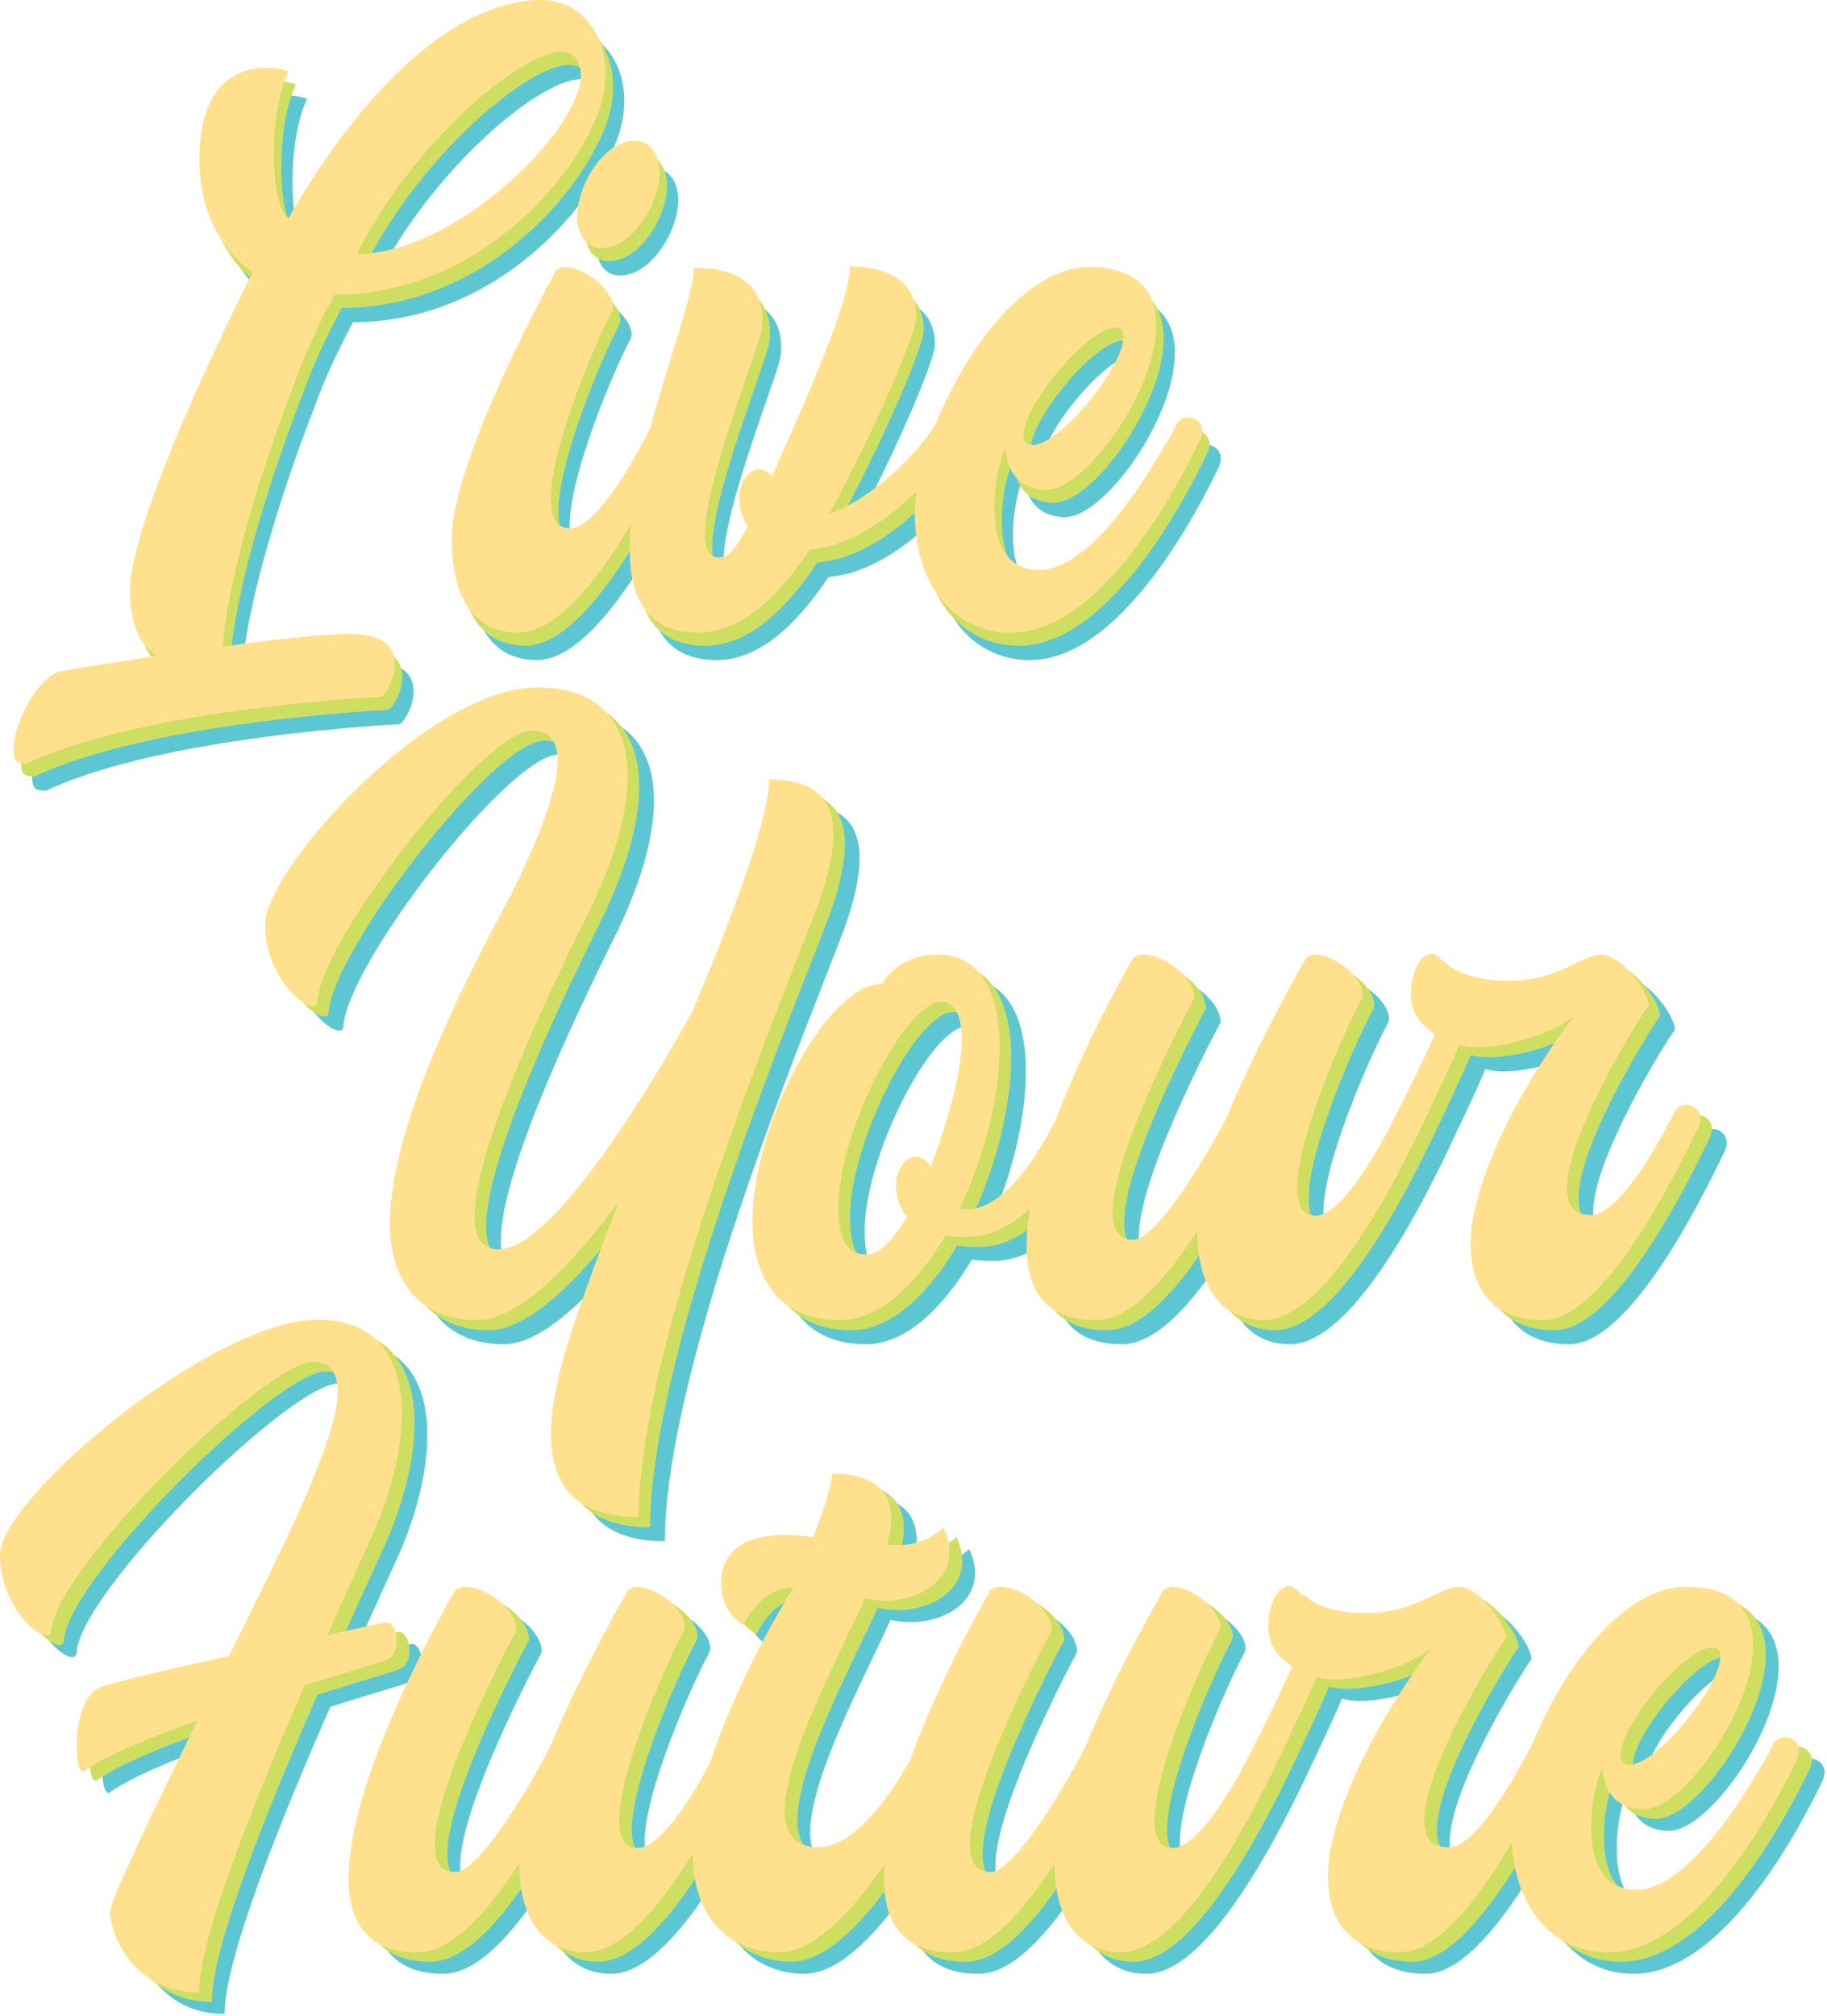
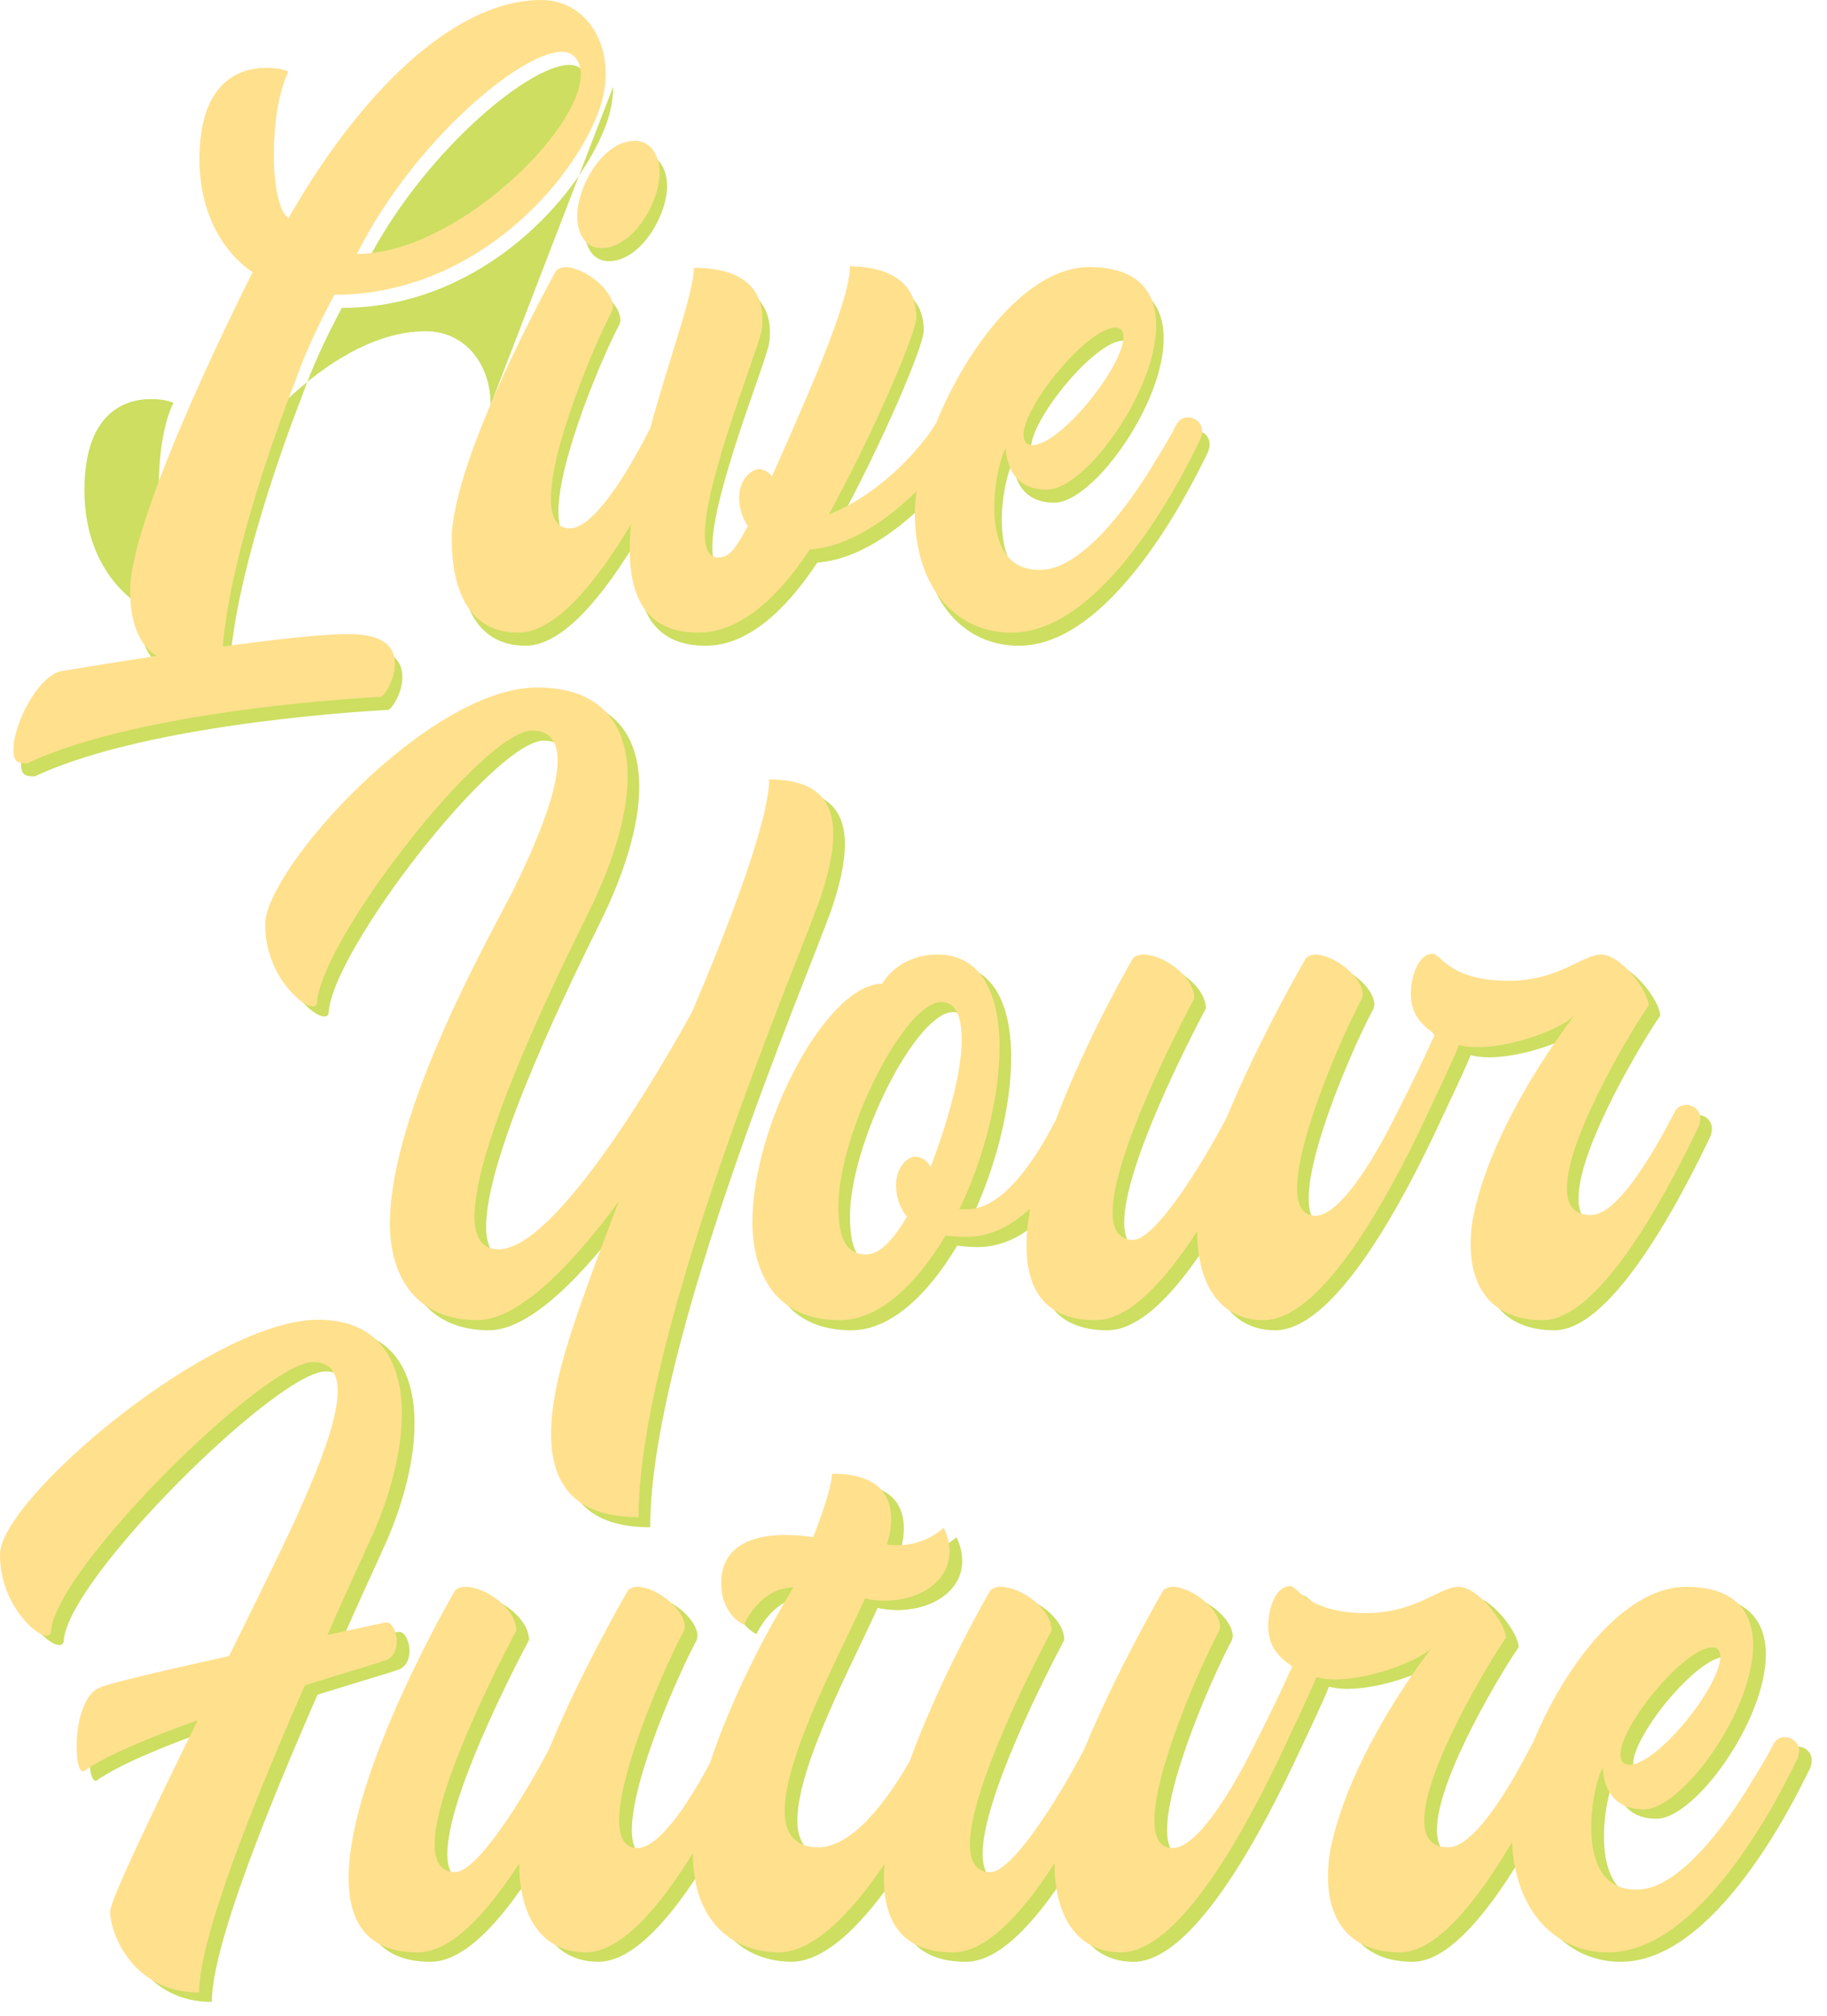
<svg xmlns="http://www.w3.org/2000/svg" width="100%" height="100%" viewBox="0 0 476 525" version="1.1">
-   <path d="M110.003,433.007c-0,2.091 -0.76,4.181 -3.04,4.94c-1.52,0.571 -9.88,3.04 -20.9,6.46c-12.92,29.451 -27.551,65.551 -27.551,79.992c-17.29,0 -23.18,-15.391 -23.18,-21.091c-0,-2.85 11.02,-25.84 22.8,-49.78c-12.35,4.37 -23.75,9.12 -29.45,13.11c-0.19,0.189 -0.19,0.189 -0.38,0.189c-1.14,-0 -1.71,-2.849 -1.71,-6.649c-0,-5.7 1.71,-13.49 6.08,-15.2c3.23,-1.33 18.05,-4.75 33.63,-8.17c7.981,-16.151 15.011,-30.401 17.861,-36.862c5.13,-11.399 10.45,-24.32 10.45,-32.11c-0,-4.75 -1.9,-7.6 -6.46,-7.6c-12.54,0 -67.261,53.961 -68.211,70.111c-0,0.761 -0.57,1.14 -1.14,1.14c-3.23,0 -12.35,-8.93 -12.16,-21.28c0.19,-14.44 55.1,-60.991 82.841,-60.991c15.96,0 21.85,10.83 21.85,24.511c-0,9.88 -3.04,20.9 -7.22,30.59c-2.28,5.13 -6.84,14.82 -12.16,26.98c8.74,-1.899 15.01,-3.229 15.01,-3.229c1.71,-0.38 3.04,2.279 3.04,4.939Zm81.659,31.517c5.452,-16.632 14.749,-34.336 21.695,-45.577c-8.74,-0 -12.919,9.69 -12.919,9.69c0,0 -5.891,-2.47 -5.891,-10.83c0,-10.64 9.69,-12.54 16.721,-12.54c3.989,-0 7.219,0.57 7.219,0.57c0,-0 4.75,-11.78 4.941,-16.53c12.92,0 15.389,6.46 15.389,11.78c0,3.61 -1.139,6.65 -1.139,6.65c0.95,0.19 2.09,0.19 3.04,0.19c7.22,0 11.78,-4.56 11.78,-4.56c1.14,2.28 1.52,4.37 1.52,6.27c0,7.6 -7.6,12.73 -16.911,12.73c-1.709,0 -3.419,-0.19 -5.129,-0.57c-6.08,13.681 -20.901,40.851 -20.901,55.291c0,5.7 2.47,9.5 8.74,9.5c9.216,0 18.575,-13.115 23.879,-22.554c8.211,-22.585 20.959,-44.327 20.959,-44.327c0.571,-0.57 1.521,-0.95 2.661,-0.95c5.32,0 13.299,5.7 13.299,11.4c-4.75,8.93 -21.28,41.231 -21.28,55.671c-0,4.37 1.521,7.22 5.32,7.22c5.701,0 17.67,-19 24.511,-32.11c8.36,-20.33 20.52,-41.231 20.52,-41.231c0.57,-0.57 1.52,-0.95 2.47,-0.95c4.75,0 12.35,5.7 12.35,10.45c-0,0.38 -0.189,0.571 -0.189,0.95c-4.75,8.741 -16.911,36.29 -16.911,49.401c-0,4.37 1.331,7.221 4.75,7.221c6.067,0 14.781,-13.618 21.237,-26.703c0.025,-0.057 0.041,-0.089 0.041,-0.089c3.99,-7.79 7.979,-16.15 9.88,-20.519c-3.42,-2.281 -6.271,-5.131 -6.271,-10.451c-0,-4.56 1.901,-10.45 5.7,-10.45c2.091,0 4.371,7.029 19.761,7.029c13.111,0 19.191,-6.839 24.13,-6.839c5.13,0 12.351,9.5 12.351,13.3c-3.42,4.75 -21.281,33.821 -21.281,47.5c-0,4.371 1.71,7.031 6.27,7.031c7.79,0 18.62,-20.71 21.661,-26.601c0.136,-0.319 0.306,-0.605 0.506,-0.856c8.062,-19.704 23.687,-40.374 39.77,-40.374c12.73,0 17.48,6.46 17.48,15.2c-0,17.101 -18.43,42.751 -28.5,42.751c-11.02,0 -10.641,-10.83 -10.641,-10.83c-1.139,1.519 -3.04,8.359 -3.04,15.39c-0,8.169 2.47,16.53 11.971,16.34c13.87,0 29.83,-28.121 29.83,-28.121c1.901,-3.04 3.8,-6.08 5.51,-9.5c0.57,-1.139 1.52,-2.09 3.04,-2.09c2.09,0 3.801,1.521 3.801,3.611c-0,0.76 -0.381,1.899 -0.381,1.899c-1.14,2.091 -22.8,50.161 -49.021,50.541c-13.648,0.183 -24.506,-10.266 -25.401,-28.672c-8.414,14.237 -19.299,28.672 -29.125,28.672c-13.3,0 -18.81,-8.55 -18.81,-19.57c-0,-2.47 0.19,-5.13 0.76,-7.79c5.32,-25.46 26.22,-51.871 26.22,-51.871c-3.8,3.61 -16.15,8.17 -25.27,8.17c-1.71,0 -3.23,-0.19 -4.75,-0.57c-1.691,4.319 -5.606,12.348 -9.548,20.787c-0.08,0.185 -0.139,0.303 -0.139,0.303c-10.451,21.851 -26.79,50.541 -41.231,50.541c-10.64,0 -17.29,-8.36 -17.29,-23.18c-8.36,12.921 -17.671,23.18 -26.411,23.18c-13.3,0 -18.05,-7.98 -18.05,-19.379c-0,-1.168 0.05,-2.372 0.145,-3.605c-7.385,10.969 -17.796,23.089 -27.693,22.984c-11.163,-0.189 -22.137,-7.16 -22.229,-25.795c-8.735,14.124 -18.718,25.795 -27.928,25.795c-10.64,0 -17.29,-8.36 -17.29,-23.18c-8.36,12.921 -17.67,23.18 -26.41,23.18c-13.301,0 -18.051,-7.98 -18.051,-19.379c-0,-27.551 27.74,-74.862 27.74,-74.862c0.571,-0.57 1.52,-0.95 2.661,-0.95c5.32,0 13.3,5.7 13.3,11.4c-4.75,8.93 -21.28,41.231 -21.28,55.671c-0,4.37 1.52,7.22 5.319,7.22c5.701,0 17.671,-19 24.511,-32.11c8.36,-20.33 20.52,-41.231 20.52,-41.231c0.57,-0.57 1.52,-0.95 2.47,-0.95c4.75,0 12.35,5.7 12.35,10.45c-0,0.38 -0.189,0.571 -0.189,0.95c-4.75,8.741 -16.911,36.29 -16.911,49.401c-0,4.37 1.331,7.221 4.75,7.221c5.38,0 12.841,-10.708 18.962,-22.255Zm237.149,-2.066c-0,1.52 0.76,2.659 2.279,2.659c7.41,0 23.751,-20.519 23.751,-28.12c-0,-1.519 -0.57,-2.47 -2.09,-2.47c-7.22,0 -23.94,20.33 -23.94,27.931Zm-204.861,-238.983c0,5.13 -1.52,11.21 -3.61,17.29c-5.701,16.15 -47.121,112.861 -47.121,160.552c-17.86,-0 -22.8,-9.88 -22.8,-21.66c0,-7.41 1.9,-15.39 3.99,-22.42c2.09,-7.22 7.6,-22.42 13.68,-38.191c-11.97,16.34 -26.03,30.971 -36.86,30.971c-15.39,-0 -22.8,-10.641 -22.8,-25.081c0,-29.45 26.41,-75.621 31.92,-86.451c6.27,-12.73 11.78,-26.031 11.78,-34.2c0,-4.75 -1.9,-7.79 -6.65,-7.79c-12.73,-0 -55.101,54.53 -56.051,70.871c0,0.759 -0.57,0.949 -1.14,0.949c-3.23,-0 -12.54,-8.93 -12.35,-21.47c0.19,-14.44 42.56,-61.56 70.871,-61.56c16.34,-0 23.56,9.31 23.56,23.18c0,10.07 -3.8,22.61 -10.45,35.91c-6.46,13.11 -29.45,59.281 -29.45,78.662c0,4.179 1.14,8.549 6.27,8.549c17.1,-0 50.35,-61.751 50.35,-61.751c0,-0 20.141,-45.98 20.141,-60.61c12.73,-0 16.72,5.89 16.72,14.25Zm146.823,72.669c0.025,-0.057 0.041,-0.088 0.041,-0.088c3.989,-7.79 7.979,-16.15 9.88,-20.52c-3.42,-2.281 -6.27,-5.13 -6.27,-10.451c-0,-4.56 1.9,-10.45 5.699,-10.45c2.09,-0 4.371,7.03 19.761,7.03c13.111,-0 19.191,-6.84 24.13,-6.84c5.131,-0 12.351,9.501 12.351,13.3c-3.421,4.75 -21.281,33.821 -21.281,47.501c-0,4.371 1.71,7.031 6.27,7.031c7.791,-0 18.621,-20.711 21.66,-26.601c0.57,-1.33 1.711,-2.09 3.231,-2.09c1.9,-0 3.61,1.52 3.61,3.61c-0,0.76 -0.38,1.9 -0.38,1.9c-6.84,14.25 -25.08,50.541 -40.661,50.541c-13.3,-0 -18.81,-8.551 -18.81,-19.57c-0,-2.471 0.19,-5.13 0.76,-7.79c5.32,-25.461 26.221,-51.871 26.221,-51.871c-3.801,3.609 -16.151,8.169 -25.272,8.169c-1.709,-0 -3.229,-0.189 -4.75,-0.569c-1.688,4.315 -5.6,12.336 -9.539,20.769c-0.084,0.195 -0.146,0.32 -0.146,0.32c-10.452,21.851 -26.791,50.541 -41.231,50.541c-10.64,0 -17.291,-8.36 -17.291,-23.18c-8.359,12.92 -17.67,23.18 -26.41,23.18c-13.301,0 -18.051,-7.98 -18.051,-19.38c-0,-3.03 0.335,-6.3 0.933,-9.716c-4.514,4.282 -10.069,7.436 -16.7,7.436c-2.09,0 -3.8,-0.19 -5.32,-0.381c-7.6,12.731 -17.29,22.041 -27.55,22.041c-21.661,0 -22.801,-19.95 -22.801,-25.46c-0,-25.46 19.381,-62.131 33.821,-62.131c-0,0 3.99,-7.6 14.44,-7.6c11.4,0 16.15,10.26 16.15,24.13c-0,12.921 -3.99,28.69 -10.45,42.181l2.091,0c10.48,0 19.607,-16.694 22.964,-23.188c8.213,-21.794 20.162,-42.173 20.162,-42.173c0.571,-0.57 1.521,-0.95 2.661,-0.95c5.32,0 13.3,5.7 13.3,11.4c-4.75,8.93 -21.28,41.231 -21.28,55.67c-0,4.37 1.521,7.221 5.319,7.221c5.702,0 17.671,-19 24.511,-32.11c8.361,-20.331 20.521,-41.231 20.521,-41.231c0.57,-0.57 1.519,-0.95 2.469,-0.95c4.751,0 12.351,5.7 12.351,10.45c-0,0.38 -0.19,0.57 -0.19,0.95c-4.75,8.74 -16.911,36.29 -16.911,49.401c-0,4.37 1.331,7.22 4.75,7.22c6.067,0 14.781,-13.617 21.237,-26.702Zm-127.635,26.892c-2.28,-2.66 -2.85,-5.891 -2.85,-8.17c-0,-4.75 3.04,-7.41 4.94,-7.41c1.9,0 3.8,1.519 3.99,2.85c3.42,-8.741 8.17,-23.561 8.17,-33.061c-0,-4.75 -0.761,-10.07 -5.32,-10.07c-9.5,0 -26.79,34.01 -26.79,53.201c-0,7.79 1.71,12.54 7.219,12.54c3.611,0 7.221,-3.99 10.641,-9.88Zm-80.483,-296.709c-0,3.99 -0.95,8.17 -2.85,12.35c-8.36,19.191 -33.441,45.221 -67.831,45.221c-4.18,7.79 -7.79,15.58 -10.45,23.18c-0,0 -16.34,40.851 -18.62,68.401c12.73,-1.71 25.08,-3.23 32.68,-3.23c5.32,0 12.16,0.95 12.16,7.79c-0,4.18 -2.85,8.55 -3.799,8.55c-0,0 -61.181,2.85 -91.962,17.29c-2.66,0 -3.61,-0.38 -3.61,-3.61c-0,-6.46 6.08,-18.62 12.16,-20.33c-0,0 11.21,-1.9 25.08,-3.99c-3.989,-2.66 -6.839,-7.6 -6.839,-17.1c-0,-20.331 31.92,-82.841 31.92,-82.841c-0,0 -13.87,-7.98 -13.87,-29.45c-0,-19.761 10.07,-23.751 17.29,-23.751c2.47,0 4.56,0.38 5.89,0.95c-2.66,5.51 -3.8,14.06 -3.8,21.66c-0,7.79 1.33,14.821 3.8,16.531c21.28,-37.051 45.601,-56.811 65.741,-56.811c10.26,0 16.91,8.55 16.91,19.19Zm11.636,92.239c4.89,-17.988 11.35,-35.202 11.35,-41.697c14.821,-0 17.861,7.409 17.861,13.3c-0,0.95 -0,1.9 -0.19,2.85c-0.761,4.94 -14.821,39.14 -14.821,53.2c-0,3.611 0.951,5.701 3.04,6.08c2.851,-0 3.991,-0.569 8.17,-8.169c-1.71,-2.471 -2.279,-5.321 -2.279,-7.411c-0,-4.75 3.23,-7.41 5.129,-7.41c1.331,-0 2.661,0.76 3.42,1.9c8.741,-19.76 20.331,-45.411 20.331,-54.721c7.79,-0 17.29,2.661 17.29,13.301c-0,3.99 -10.83,29.45 -22.8,51.301c15.01,-5.891 25.65,-19.761 27.55,-23.181c0.125,-0.22 0.261,-0.424 0.406,-0.612c8.031,-19.776 23.72,-40.619 39.87,-40.619c12.73,-0 17.48,6.461 17.48,15.201c-0,17.1 -18.43,42.75 -28.5,42.75c-11.02,-0 -10.641,-10.83 -10.641,-10.83c-1.139,1.52 -3.04,8.36 -3.04,15.39c-0,8.17 2.47,16.53 11.971,16.34c13.87,-0 29.83,-28.12 29.83,-28.12c1.901,-3.04 3.8,-6.08 5.51,-9.5c0.57,-1.14 1.52,-2.09 3.04,-2.09c2.09,-0 3.801,1.52 3.801,3.61c-0,0.76 -0.381,1.9 -0.381,1.9c-1.14,2.09 -22.8,50.161 -49.021,50.541c-14.25,0.19 -25.46,-11.21 -25.46,-31.16c-0,-1.755 0.154,-3.661 0.449,-5.678c-7.368,7.237 -17.409,14.435 -27.804,15.178c-8.17,12.35 -18.051,21.66 -29.071,21.66c-13.49,-0 -17.86,-9.12 -17.86,-21.85c-0,-2.035 0.115,-4.164 0.326,-6.363c-9.071,15.183 -19.665,28.212 -29.396,28.212c-13.87,-0 -17.29,-12.92 -17.29,-24.32c0,-21.28 27.17,-69.921 27.17,-69.921c0.57,-0.57 1.52,-0.95 2.47,-0.95c4.56,-0 12.35,5.7 12.35,10.45c0,0.38 -0.19,0.57 -0.19,0.95c-4.56,8.55 -15.96,35.531 -15.96,48.831c0,4.75 1.33,7.79 4.94,7.79c5.977,-0 14.524,-13.403 20.95,-26.133Zm97.227,1.813c-0,1.52 0.76,2.66 2.279,2.66c7.41,-0 23.751,-20.52 23.751,-28.12c-0,-1.52 -0.57,-2.47 -2.09,-2.47c-7.22,-0 -23.94,20.33 -23.94,27.93Zm-115.323,-93.862c-0,-3.04 -1.52,-5.89 -4.94,-5.89c-10.83,0 -38.951,23.75 -53.391,52.631c25.46,0 58.331,-31.921 58.331,-46.741Zm5.316,45.221c-4.56,-0 -6.27,-4.37 -6.27,-8.36c0,-7.6 6.65,-19.57 15.01,-19.57c4.56,-0 6.46,4.37 6.46,8.36c0,7.6 -6.84,19.57 -15.2,19.57Z" style="fill:#5cc7d2;" />
-   <path d="M106.673,429.876c0,2.091 -0.76,4.181 -3.04,4.94c-1.52,0.571 -9.88,3.04 -20.9,6.46c-12.92,29.451 -27.551,65.551 -27.551,79.992c-17.29,0 -23.18,-15.391 -23.18,-21.091c0,-2.85 11.02,-25.84 22.8,-49.78c-12.35,4.37 -23.75,9.12 -29.45,13.11c-0.19,0.189 -0.19,0.189 -0.38,0.189c-1.14,0 -1.71,-2.849 -1.71,-6.649c0,-5.7 1.71,-13.49 6.08,-15.2c3.23,-1.33 18.05,-4.75 33.63,-8.17c7.981,-16.151 15.011,-30.401 17.861,-36.862c5.13,-11.399 10.45,-24.32 10.45,-32.11c0,-4.75 -1.9,-7.6 -6.46,-7.6c-12.541,0 -67.261,53.961 -68.211,70.111c0,0.761 -0.57,1.14 -1.14,1.14c-3.23,0 -12.35,-8.93 -12.16,-21.28c0.19,-14.44 55.1,-60.991 82.841,-60.991c15.96,0 21.85,10.83 21.85,24.511c0,9.88 -3.04,20.9 -7.22,30.59c-2.28,5.13 -6.84,14.82 -12.16,26.98c8.74,-1.899 15.01,-3.229 15.01,-3.229c1.71,-0.38 3.04,2.279 3.04,4.939Zm81.66,31.515c5.454,-16.635 14.749,-34.336 21.694,-45.575c-8.74,0 -12.92,9.69 -12.92,9.69c0,0 -5.89,-2.47 -5.89,-10.83c0,-10.64 9.69,-12.54 16.72,-12.54c3.99,0 7.22,0.57 7.22,0.57c0,0 4.75,-11.78 4.94,-16.53c12.921,0 15.39,6.46 15.39,11.78c0,3.61 -1.139,6.65 -1.139,6.65c0.95,0.19 2.09,0.19 3.04,0.19c7.22,0 11.78,-4.56 11.78,-4.56c1.14,2.28 1.52,4.37 1.52,6.27c0,7.6 -7.6,12.73 -16.911,12.73c-1.709,0 -3.419,-0.19 -5.129,-0.57c-6.08,13.681 -20.901,40.851 -20.901,55.291c0,5.7 2.47,9.5 8.74,9.5c9.219,0 18.579,-13.118 23.881,-22.555c8.21,-22.584 20.958,-44.326 20.958,-44.326c0.571,-0.57 1.52,-0.95 2.661,-0.95c5.319,0 13.299,5.7 13.299,11.4c-4.75,8.93 -21.28,41.231 -21.28,55.671c-0,4.37 1.52,7.22 5.32,7.22c5.7,0 17.67,-19 24.51,-32.11c8.361,-20.33 20.521,-41.231 20.521,-41.231c0.569,-0.57 1.52,-0.95 2.469,-0.95c4.75,0 12.351,5.7 12.351,10.45c-0,0.38 -0.19,0.571 -0.19,0.95c-4.75,8.741 -16.911,36.29 -16.911,49.401c-0,4.37 1.331,7.221 4.75,7.221c6.067,0 14.782,-13.621 21.238,-26.705c0.024,-0.056 0.04,-0.086 0.04,-0.086c3.99,-7.79 7.979,-16.15 9.88,-20.519c-3.42,-2.281 -6.271,-5.131 -6.271,-10.451c-0,-4.56 1.901,-10.45 5.7,-10.45c2.091,-0 4.371,7.029 19.761,7.029c13.111,-0 19.191,-6.839 24.13,-6.839c5.13,-0 12.351,9.5 12.351,13.3c-3.42,4.75 -21.281,33.821 -21.281,47.5c-0,4.371 1.71,7.031 6.27,7.031c7.79,-0 18.62,-20.71 21.661,-26.601c0.137,-0.321 0.307,-0.608 0.508,-0.859c8.061,-19.702 23.686,-40.372 39.769,-40.372c12.73,0 17.48,6.46 17.48,15.2c-0,17.101 -18.431,42.751 -28.5,42.751c-11.02,0 -10.641,-10.83 -10.641,-10.83c-1.139,1.519 -3.04,8.359 -3.04,15.39c-0,8.169 2.471,16.53 11.971,16.34c13.87,0 29.83,-28.121 29.83,-28.121c1.901,-3.04 3.8,-6.08 5.51,-9.5c0.57,-1.139 1.52,-2.09 3.04,-2.09c2.09,0 3.8,1.521 3.8,3.611c-0,0.76 -0.38,1.899 -0.38,1.899c-1.14,2.091 -22.8,50.161 -49.021,50.541c-13.648,0.183 -24.507,-10.266 -25.401,-28.673c-8.415,14.238 -19.3,28.674 -29.126,28.674c-13.3,-0 -18.81,-8.55 -18.81,-19.57c-0,-2.47 0.19,-5.13 0.76,-7.79c5.32,-25.46 26.22,-51.871 26.22,-51.871c-3.8,3.61 -16.15,8.17 -25.27,8.17c-1.71,-0 -3.23,-0.19 -4.75,-0.57c-1.691,4.318 -5.606,12.347 -9.549,20.788c-0.08,0.184 -0.138,0.301 -0.138,0.301c-10.451,21.851 -26.79,50.541 -41.231,50.541c-10.639,0 -17.29,-8.36 -17.29,-23.18c-8.36,12.921 -17.67,23.18 -26.41,23.18c-13.3,0 -18.05,-7.98 -18.05,-19.379c-0,-1.168 0.05,-2.372 0.145,-3.605c-7.385,10.969 -17.796,23.089 -27.694,22.984c-11.162,-0.189 -22.137,-7.16 -22.229,-25.795c-8.735,14.124 -18.717,25.795 -27.927,25.795c-10.64,0 -17.291,-8.36 -17.291,-23.18c-8.36,12.921 -17.67,23.18 -26.41,23.18c-13.3,0 -18.05,-7.98 -18.05,-19.379c-0,-27.551 27.74,-74.862 27.74,-74.862c0.57,-0.57 1.52,-0.95 2.66,-0.95c5.32,0 13.3,5.7 13.3,11.4c-4.75,8.93 -21.28,41.231 -21.28,55.671c-0,4.37 1.52,7.22 5.32,7.22c5.7,0 17.67,-19 24.51,-32.11c8.361,-20.33 20.521,-41.231 20.521,-41.231c0.57,-0.57 1.52,-0.95 2.469,-0.95c4.751,0 12.351,5.7 12.351,10.45c-0,0.38 -0.19,0.571 -0.19,0.95c-4.75,8.741 -16.911,36.29 -16.911,49.401c-0,4.37 1.331,7.221 4.75,7.221c5.38,0 12.841,-10.708 18.963,-22.257Zm237.149,-2.064c-0,1.52 0.76,2.659 2.279,2.659c7.41,0 23.751,-20.519 23.751,-28.12c-0,-1.519 -0.57,-2.47 -2.09,-2.47c-7.22,0 -23.94,20.33 -23.94,27.931Zm-205.354,-239.489c-0,5.13 -1.52,11.21 -3.61,17.29c-5.7,16.15 -47.121,112.861 -47.121,160.552c-17.86,0 -22.8,-9.88 -22.8,-21.66c-0,-7.411 1.9,-15.39 3.99,-22.42c2.09,-7.22 7.6,-22.421 13.68,-38.191c-11.97,16.34 -26.03,30.971 -36.86,30.971c-15.391,0 -22.8,-10.641 -22.8,-25.081c-0,-29.45 26.41,-75.621 31.92,-86.451c6.27,-12.73 11.78,-26.031 11.78,-34.2c-0,-4.75 -1.9,-7.79 -6.65,-7.79c-12.73,0 -55.101,54.53 -56.051,70.871c-0,0.759 -0.57,0.949 -1.14,0.949c-3.23,0 -12.54,-8.93 -12.35,-21.47c0.19,-14.44 42.56,-61.56 70.871,-61.56c16.34,0 23.56,9.31 23.56,23.18c-0,10.07 -3.8,22.61 -10.45,35.91c-6.46,13.11 -29.45,59.281 -29.45,78.662c-0,4.179 1.14,8.549 6.27,8.549c17.1,0 50.35,-61.751 50.35,-61.751c-0,0 20.141,-45.98 20.141,-60.61c12.73,0 16.72,5.89 16.72,14.25Zm146.815,72.685c0.029,-0.067 0.048,-0.104 0.048,-0.104c3.99,-7.79 7.98,-16.15 9.881,-20.52c-3.42,-2.281 -6.271,-5.13 -6.271,-10.451c-0,-4.56 1.9,-10.45 5.7,-10.45c2.09,0 4.371,7.03 19.76,7.03c13.111,0 19.191,-6.84 24.131,-6.84c5.13,0 12.35,9.501 12.35,13.3c-3.42,4.75 -21.281,33.821 -21.281,47.501c-0,4.37 1.71,7.03 6.271,7.03c7.79,0 18.62,-20.71 21.66,-26.6c0.57,-1.33 1.71,-2.09 3.231,-2.09c1.899,0 3.609,1.52 3.609,3.61c-0,0.759 -0.38,1.9 -0.38,1.9c-6.84,14.25 -25.08,50.541 -40.66,50.541c-13.3,0 -18.811,-8.551 -18.811,-19.57c-0,-2.471 0.191,-5.131 0.761,-7.791c5.319,-25.46 26.22,-51.87 26.22,-51.87c-3.8,3.609 -16.151,8.169 -25.271,8.169c-1.71,0 -3.23,-0.189 -4.75,-0.569c-1.691,4.32 -5.609,12.353 -9.552,20.796c-0.078,0.18 -0.134,0.294 -0.134,0.294c-10.451,21.85 -26.79,50.541 -41.231,50.541c-10.639,-0 -17.29,-8.36 -17.29,-23.18c-8.36,12.92 -17.67,23.18 -26.41,23.18c-13.301,-0 -18.051,-7.98 -18.051,-19.38c-0,-3.031 0.335,-6.301 0.932,-9.718c-4.514,4.283 -10.068,7.438 -16.699,7.438c-2.091,-0 -3.801,-0.19 -5.321,-0.381c-7.6,12.731 -17.29,22.041 -27.55,22.041c-21.66,-0 -22.8,-19.951 -22.8,-25.46c-0,-25.46 19.38,-62.131 33.82,-62.131c-0,-0 3.99,-7.6 14.44,-7.6c11.401,-0 16.151,10.26 16.151,24.13c-0,12.92 -3.99,28.69 -10.45,42.181l2.09,-0c10.48,-0 19.607,-16.695 22.964,-23.186c8.214,-21.798 20.163,-42.175 20.163,-42.175c0.571,-0.57 1.52,-0.95 2.661,-0.95c5.32,-0 13.3,5.7 13.3,11.4c-4.75,8.93 -21.281,41.231 -21.281,55.67c-0,4.37 1.521,7.221 5.32,7.221c5.701,-0 17.67,-19 24.51,-32.111c8.362,-20.33 20.522,-41.23 20.522,-41.23c0.569,-0.57 1.519,-0.95 2.469,-0.95c4.75,-0 12.351,5.7 12.351,10.45c-0,0.38 -0.19,0.57 -0.19,0.95c-4.751,8.74 -16.912,36.29 -16.912,49.401c-0,4.369 1.331,7.22 4.751,7.22c6.064,-0 14.772,-13.608 21.229,-26.687Zm-127.628,26.877c-2.28,-2.66 -2.85,-5.891 -2.85,-8.17c-0,-4.75 3.04,-7.41 4.94,-7.41c1.9,-0 3.8,1.519 3.99,2.85c3.42,-8.741 8.17,-23.561 8.17,-33.061c-0,-4.75 -0.76,-10.07 -5.32,-10.07c-9.5,-0 -26.79,34.01 -26.79,53.201c-0,7.79 1.71,12.54 7.22,12.54c3.61,-0 7.22,-3.99 10.64,-9.88Zm-79.572,-296.802c0,3.99 -0.95,8.17 -2.85,12.35c-8.36,19.191 -33.44,45.221 -67.831,45.221c-4.179,7.79 -7.79,15.58 -10.45,23.18c0,-0 -16.34,40.851 -18.62,68.401c12.73,-1.71 25.08,-3.23 32.681,-3.23c5.319,-0 12.16,0.95 12.16,7.79c0,4.18 -2.851,8.55 -3.801,8.55c0,-0 -61.181,2.85 -91.961,17.29c-2.66,-0 -3.61,-0.38 -3.61,-3.61c0,-6.46 6.08,-18.62 12.16,-20.33c0,-0 11.21,-1.9 25.08,-3.99c-3.989,-2.66 -6.839,-7.6 -6.839,-17.1c0,-20.331 31.92,-82.841 31.92,-82.841c0,-0 -13.87,-7.98 -13.87,-29.45c0,-19.761 10.07,-23.751 17.29,-23.751c2.47,-0 4.56,0.38 5.89,0.95c-2.66,5.51 -3.8,14.06 -3.8,21.66c0,7.79 1.33,14.821 3.8,16.531c21.281,-37.051 45.601,-56.811 65.741,-56.811c10.261,-0 16.91,8.55 16.91,19.19Zm11.636,92.236c4.889,-17.985 11.35,-35.199 11.35,-41.695c14.82,0 17.86,7.409 17.86,13.3c-0,0.95 -0,1.9 -0.189,2.85c-0.76,4.94 -14.821,39.14 -14.821,53.2c-0,3.611 0.951,5.701 3.04,6.08c2.85,0 3.991,-0.569 8.17,-8.169c-1.71,-2.471 -2.28,-5.321 -2.28,-7.411c-0,-4.75 3.231,-7.41 5.131,-7.41c1.329,0 2.659,0.76 3.42,1.9c8.74,-19.76 20.33,-45.411 20.33,-54.721c7.79,0 17.29,2.661 17.29,13.301c-0,3.99 -10.83,29.45 -22.8,51.301c15.01,-5.891 25.65,-19.761 27.55,-23.181c0.126,-0.221 0.263,-0.426 0.408,-0.614c8.03,-19.774 23.719,-40.617 39.869,-40.617c12.73,0 17.48,6.461 17.48,15.201c-0,17.1 -18.431,42.75 -28.5,42.75c-11.02,0 -10.641,-10.83 -10.641,-10.83c-1.139,1.52 -3.04,8.36 -3.04,15.39c-0,8.17 2.471,16.53 11.971,16.34c13.87,0 29.83,-28.12 29.83,-28.12c1.901,-3.04 3.8,-6.08 5.51,-9.5c0.57,-1.14 1.52,-2.09 3.04,-2.09c2.09,0 3.8,1.52 3.8,3.61c-0,0.76 -0.38,1.9 -0.38,1.9c-1.14,2.09 -22.8,50.161 -49.021,50.541c-14.25,0.19 -25.46,-11.21 -25.46,-31.16c-0,-1.755 0.154,-3.661 0.449,-5.679c-7.369,7.238 -17.41,14.436 -27.805,15.179c-8.17,12.35 -18.051,21.66 -29.071,21.66c-13.49,0 -17.86,-9.12 -17.86,-21.85c-0,-2.034 0.115,-4.163 0.326,-6.362c-9.071,15.182 -19.665,28.211 -29.395,28.211c-13.871,0 -17.291,-12.92 -17.291,-24.32c-0,-21.28 27.171,-69.921 27.171,-69.921c0.569,-0.57 1.519,-0.95 2.469,-0.95c4.561,0 12.351,5.7 12.351,10.45c-0,0.38 -0.19,0.57 -0.19,0.95c-4.56,8.55 -15.96,35.531 -15.96,48.831c-0,4.75 1.33,7.79 4.939,7.79c5.977,0 14.525,-13.405 20.95,-26.135Zm97.228,1.815c-0,1.52 0.76,2.66 2.279,2.66c7.41,0 23.751,-20.52 23.751,-28.12c-0,-1.52 -0.57,-2.47 -2.09,-2.47c-7.22,0 -23.94,20.33 -23.94,27.93Zm-115.324,-93.861c0,-3.04 -1.52,-5.89 -4.94,-5.89c-10.831,-0 -38.951,23.75 -53.391,52.631c25.461,-0 58.331,-31.921 58.331,-46.741Zm5.317,45.22c-4.561,0 -6.271,-4.37 -6.271,-8.36c-0,-7.6 6.651,-19.57 15.011,-19.57c4.56,0 6.46,4.37 6.46,8.36c-0,7.6 -6.841,19.57 -15.2,19.57Z" style="fill:#cdde61;" />
+   <path d="M106.673,429.876c0,2.091 -0.76,4.181 -3.04,4.94c-1.52,0.571 -9.88,3.04 -20.9,6.46c-12.92,29.451 -27.551,65.551 -27.551,79.992c-17.29,0 -23.18,-15.391 -23.18,-21.091c0,-2.85 11.02,-25.84 22.8,-49.78c-12.35,4.37 -23.75,9.12 -29.45,13.11c-0.19,0.189 -0.19,0.189 -0.38,0.189c-1.14,0 -1.71,-2.849 -1.71,-6.649c0,-5.7 1.71,-13.49 6.08,-15.2c3.23,-1.33 18.05,-4.75 33.63,-8.17c7.981,-16.151 15.011,-30.401 17.861,-36.862c5.13,-11.399 10.45,-24.32 10.45,-32.11c0,-4.75 -1.9,-7.6 -6.46,-7.6c-12.541,0 -67.261,53.961 -68.211,70.111c0,0.761 -0.57,1.14 -1.14,1.14c-3.23,0 -12.35,-8.93 -12.16,-21.28c0.19,-14.44 55.1,-60.991 82.841,-60.991c15.96,0 21.85,10.83 21.85,24.511c0,9.88 -3.04,20.9 -7.22,30.59c-2.28,5.13 -6.84,14.82 -12.16,26.98c8.74,-1.899 15.01,-3.229 15.01,-3.229c1.71,-0.38 3.04,2.279 3.04,4.939Zm81.66,31.515c5.454,-16.635 14.749,-34.336 21.694,-45.575c-8.74,0 -12.92,9.69 -12.92,9.69c0,0 -5.89,-2.47 -5.89,-10.83c0,-10.64 9.69,-12.54 16.72,-12.54c3.99,0 7.22,0.57 7.22,0.57c0,0 4.75,-11.78 4.94,-16.53c12.921,0 15.39,6.46 15.39,11.78c0,3.61 -1.139,6.65 -1.139,6.65c0.95,0.19 2.09,0.19 3.04,0.19c7.22,0 11.78,-4.56 11.78,-4.56c1.14,2.28 1.52,4.37 1.52,6.27c0,7.6 -7.6,12.73 -16.911,12.73c-1.709,0 -3.419,-0.19 -5.129,-0.57c-6.08,13.681 -20.901,40.851 -20.901,55.291c0,5.7 2.47,9.5 8.74,9.5c9.219,0 18.579,-13.118 23.881,-22.555c8.21,-22.584 20.958,-44.326 20.958,-44.326c0.571,-0.57 1.52,-0.95 2.661,-0.95c5.319,0 13.299,5.7 13.299,11.4c-4.75,8.93 -21.28,41.231 -21.28,55.671c-0,4.37 1.52,7.22 5.32,7.22c5.7,0 17.67,-19 24.51,-32.11c8.361,-20.33 20.521,-41.231 20.521,-41.231c0.569,-0.57 1.52,-0.95 2.469,-0.95c4.75,0 12.351,5.7 12.351,10.45c-0,0.38 -0.19,0.571 -0.19,0.95c-4.75,8.741 -16.911,36.29 -16.911,49.401c-0,4.37 1.331,7.221 4.75,7.221c6.067,0 14.782,-13.621 21.238,-26.705c0.024,-0.056 0.04,-0.086 0.04,-0.086c3.99,-7.79 7.979,-16.15 9.88,-20.519c-3.42,-2.281 -6.271,-5.131 -6.271,-10.451c-0,-4.56 1.901,-10.45 5.7,-10.45c2.091,-0 4.371,7.029 19.761,7.029c13.111,-0 19.191,-6.839 24.13,-6.839c5.13,-0 12.351,9.5 12.351,13.3c-3.42,4.75 -21.281,33.821 -21.281,47.5c-0,4.371 1.71,7.031 6.27,7.031c7.79,-0 18.62,-20.71 21.661,-26.601c0.137,-0.321 0.307,-0.608 0.508,-0.859c8.061,-19.702 23.686,-40.372 39.769,-40.372c12.73,0 17.48,6.46 17.48,15.2c-0,17.101 -18.431,42.751 -28.5,42.751c-11.02,0 -10.641,-10.83 -10.641,-10.83c-1.139,1.519 -3.04,8.359 -3.04,15.39c-0,8.169 2.471,16.53 11.971,16.34c13.87,0 29.83,-28.121 29.83,-28.121c1.901,-3.04 3.8,-6.08 5.51,-9.5c0.57,-1.139 1.52,-2.09 3.04,-2.09c2.09,0 3.8,1.521 3.8,3.611c-0,0.76 -0.38,1.899 -0.38,1.899c-1.14,2.091 -22.8,50.161 -49.021,50.541c-13.648,0.183 -24.507,-10.266 -25.401,-28.673c-8.415,14.238 -19.3,28.674 -29.126,28.674c-13.3,-0 -18.81,-8.55 -18.81,-19.57c-0,-2.47 0.19,-5.13 0.76,-7.79c5.32,-25.46 26.22,-51.871 26.22,-51.871c-3.8,3.61 -16.15,8.17 -25.27,8.17c-1.71,-0 -3.23,-0.19 -4.75,-0.57c-1.691,4.318 -5.606,12.347 -9.549,20.788c-0.08,0.184 -0.138,0.301 -0.138,0.301c-10.451,21.851 -26.79,50.541 -41.231,50.541c-10.639,0 -17.29,-8.36 -17.29,-23.18c-8.36,12.921 -17.67,23.18 -26.41,23.18c-13.3,0 -18.05,-7.98 -18.05,-19.379c-0,-1.168 0.05,-2.372 0.145,-3.605c-7.385,10.969 -17.796,23.089 -27.694,22.984c-11.162,-0.189 -22.137,-7.16 -22.229,-25.795c-8.735,14.124 -18.717,25.795 -27.927,25.795c-10.64,0 -17.291,-8.36 -17.291,-23.18c-8.36,12.921 -17.67,23.18 -26.41,23.18c-13.3,0 -18.05,-7.98 -18.05,-19.379c-0,-27.551 27.74,-74.862 27.74,-74.862c0.57,-0.57 1.52,-0.95 2.66,-0.95c5.32,0 13.3,5.7 13.3,11.4c-4.75,8.93 -21.28,41.231 -21.28,55.671c-0,4.37 1.52,7.22 5.32,7.22c5.7,0 17.67,-19 24.51,-32.11c8.361,-20.33 20.521,-41.231 20.521,-41.231c0.57,-0.57 1.52,-0.95 2.469,-0.95c4.751,0 12.351,5.7 12.351,10.45c-0,0.38 -0.19,0.571 -0.19,0.95c-4.75,8.741 -16.911,36.29 -16.911,49.401c-0,4.37 1.331,7.221 4.75,7.221c5.38,0 12.841,-10.708 18.963,-22.257Zm237.149,-2.064c-0,1.52 0.76,2.659 2.279,2.659c7.41,0 23.751,-20.519 23.751,-28.12c-0,-1.519 -0.57,-2.47 -2.09,-2.47c-7.22,0 -23.94,20.33 -23.94,27.931Zm-205.354,-239.489c-0,5.13 -1.52,11.21 -3.61,17.29c-5.7,16.15 -47.121,112.861 -47.121,160.552c-17.86,0 -22.8,-9.88 -22.8,-21.66c-0,-7.411 1.9,-15.39 3.99,-22.42c2.09,-7.22 7.6,-22.421 13.68,-38.191c-11.97,16.34 -26.03,30.971 -36.86,30.971c-15.391,0 -22.8,-10.641 -22.8,-25.081c-0,-29.45 26.41,-75.621 31.92,-86.451c6.27,-12.73 11.78,-26.031 11.78,-34.2c-0,-4.75 -1.9,-7.79 -6.65,-7.79c-12.73,0 -55.101,54.53 -56.051,70.871c-0,0.759 -0.57,0.949 -1.14,0.949c-3.23,0 -12.54,-8.93 -12.35,-21.47c0.19,-14.44 42.56,-61.56 70.871,-61.56c16.34,0 23.56,9.31 23.56,23.18c-0,10.07 -3.8,22.61 -10.45,35.91c-6.46,13.11 -29.45,59.281 -29.45,78.662c-0,4.179 1.14,8.549 6.27,8.549c17.1,0 50.35,-61.751 50.35,-61.751c-0,0 20.141,-45.98 20.141,-60.61c12.73,0 16.72,5.89 16.72,14.25Zm146.815,72.685c0.029,-0.067 0.048,-0.104 0.048,-0.104c3.99,-7.79 7.98,-16.15 9.881,-20.52c-3.42,-2.281 -6.271,-5.13 -6.271,-10.451c-0,-4.56 1.9,-10.45 5.7,-10.45c2.09,0 4.371,7.03 19.76,7.03c13.111,0 19.191,-6.84 24.131,-6.84c5.13,0 12.35,9.501 12.35,13.3c-3.42,4.75 -21.281,33.821 -21.281,47.501c-0,4.37 1.71,7.03 6.271,7.03c7.79,0 18.62,-20.71 21.66,-26.6c0.57,-1.33 1.71,-2.09 3.231,-2.09c1.899,0 3.609,1.52 3.609,3.61c-0,0.759 -0.38,1.9 -0.38,1.9c-6.84,14.25 -25.08,50.541 -40.66,50.541c-13.3,0 -18.811,-8.551 -18.811,-19.57c-0,-2.471 0.191,-5.131 0.761,-7.791c5.319,-25.46 26.22,-51.87 26.22,-51.87c-3.8,3.609 -16.151,8.169 -25.271,8.169c-1.71,0 -3.23,-0.189 -4.75,-0.569c-1.691,4.32 -5.609,12.353 -9.552,20.796c-0.078,0.18 -0.134,0.294 -0.134,0.294c-10.451,21.85 -26.79,50.541 -41.231,50.541c-10.639,-0 -17.29,-8.36 -17.29,-23.18c-8.36,12.92 -17.67,23.18 -26.41,23.18c-13.301,-0 -18.051,-7.98 -18.051,-19.38c-0,-3.031 0.335,-6.301 0.932,-9.718c-4.514,4.283 -10.068,7.438 -16.699,7.438c-2.091,-0 -3.801,-0.19 -5.321,-0.381c-7.6,12.731 -17.29,22.041 -27.55,22.041c-21.66,-0 -22.8,-19.951 -22.8,-25.46c-0,-25.46 19.38,-62.131 33.82,-62.131c-0,-0 3.99,-7.6 14.44,-7.6c11.401,-0 16.151,10.26 16.151,24.13c-0,12.92 -3.99,28.69 -10.45,42.181l2.09,-0c10.48,-0 19.607,-16.695 22.964,-23.186c8.214,-21.798 20.163,-42.175 20.163,-42.175c0.571,-0.57 1.52,-0.95 2.661,-0.95c5.32,-0 13.3,5.7 13.3,11.4c-4.75,8.93 -21.281,41.231 -21.281,55.67c-0,4.37 1.521,7.221 5.32,7.221c5.701,-0 17.67,-19 24.51,-32.111c8.362,-20.33 20.522,-41.23 20.522,-41.23c0.569,-0.57 1.519,-0.95 2.469,-0.95c4.75,-0 12.351,5.7 12.351,10.45c-0,0.38 -0.19,0.57 -0.19,0.95c-4.751,8.74 -16.912,36.29 -16.912,49.401c-0,4.369 1.331,7.22 4.751,7.22c6.064,-0 14.772,-13.608 21.229,-26.687Zm-127.628,26.877c-2.28,-2.66 -2.85,-5.891 -2.85,-8.17c-0,-4.75 3.04,-7.41 4.94,-7.41c1.9,-0 3.8,1.519 3.99,2.85c3.42,-8.741 8.17,-23.561 8.17,-33.061c-0,-4.75 -0.76,-10.07 -5.32,-10.07c-9.5,-0 -26.79,34.01 -26.79,53.201c-0,7.79 1.71,12.54 7.22,12.54c3.61,-0 7.22,-3.99 10.64,-9.88Zm-79.572,-296.802c0,3.99 -0.95,8.17 -2.85,12.35c-8.36,19.191 -33.44,45.221 -67.831,45.221c-4.179,7.79 -7.79,15.58 -10.45,23.18c0,-0 -16.34,40.851 -18.62,68.401c12.73,-1.71 25.08,-3.23 32.681,-3.23c5.319,-0 12.16,0.95 12.16,7.79c0,4.18 -2.851,8.55 -3.801,8.55c0,-0 -61.181,2.85 -91.961,17.29c-2.66,-0 -3.61,-0.38 -3.61,-3.61c0,-6.46 6.08,-18.62 12.16,-20.33c0,-0 11.21,-1.9 25.08,-3.99c-3.989,-2.66 -6.839,-7.6 -6.839,-17.1c0,-0 -13.87,-7.98 -13.87,-29.45c0,-19.761 10.07,-23.751 17.29,-23.751c2.47,-0 4.56,0.38 5.89,0.95c-2.66,5.51 -3.8,14.06 -3.8,21.66c0,7.79 1.33,14.821 3.8,16.531c21.281,-37.051 45.601,-56.811 65.741,-56.811c10.261,-0 16.91,8.55 16.91,19.19Zm11.636,92.236c4.889,-17.985 11.35,-35.199 11.35,-41.695c14.82,0 17.86,7.409 17.86,13.3c-0,0.95 -0,1.9 -0.189,2.85c-0.76,4.94 -14.821,39.14 -14.821,53.2c-0,3.611 0.951,5.701 3.04,6.08c2.85,0 3.991,-0.569 8.17,-8.169c-1.71,-2.471 -2.28,-5.321 -2.28,-7.411c-0,-4.75 3.231,-7.41 5.131,-7.41c1.329,0 2.659,0.76 3.42,1.9c8.74,-19.76 20.33,-45.411 20.33,-54.721c7.79,0 17.29,2.661 17.29,13.301c-0,3.99 -10.83,29.45 -22.8,51.301c15.01,-5.891 25.65,-19.761 27.55,-23.181c0.126,-0.221 0.263,-0.426 0.408,-0.614c8.03,-19.774 23.719,-40.617 39.869,-40.617c12.73,0 17.48,6.461 17.48,15.201c-0,17.1 -18.431,42.75 -28.5,42.75c-11.02,0 -10.641,-10.83 -10.641,-10.83c-1.139,1.52 -3.04,8.36 -3.04,15.39c-0,8.17 2.471,16.53 11.971,16.34c13.87,0 29.83,-28.12 29.83,-28.12c1.901,-3.04 3.8,-6.08 5.51,-9.5c0.57,-1.14 1.52,-2.09 3.04,-2.09c2.09,0 3.8,1.52 3.8,3.61c-0,0.76 -0.38,1.9 -0.38,1.9c-1.14,2.09 -22.8,50.161 -49.021,50.541c-14.25,0.19 -25.46,-11.21 -25.46,-31.16c-0,-1.755 0.154,-3.661 0.449,-5.679c-7.369,7.238 -17.41,14.436 -27.805,15.179c-8.17,12.35 -18.051,21.66 -29.071,21.66c-13.49,0 -17.86,-9.12 -17.86,-21.85c-0,-2.034 0.115,-4.163 0.326,-6.362c-9.071,15.182 -19.665,28.211 -29.395,28.211c-13.871,0 -17.291,-12.92 -17.291,-24.32c-0,-21.28 27.171,-69.921 27.171,-69.921c0.569,-0.57 1.519,-0.95 2.469,-0.95c4.561,0 12.351,5.7 12.351,10.45c-0,0.38 -0.19,0.57 -0.19,0.95c-4.56,8.55 -15.96,35.531 -15.96,48.831c-0,4.75 1.33,7.79 4.939,7.79c5.977,0 14.525,-13.405 20.95,-26.135Zm97.228,1.815c-0,1.52 0.76,2.66 2.279,2.66c7.41,0 23.751,-20.52 23.751,-28.12c-0,-1.52 -0.57,-2.47 -2.09,-2.47c-7.22,0 -23.94,20.33 -23.94,27.93Zm-115.324,-93.861c0,-3.04 -1.52,-5.89 -4.94,-5.89c-10.831,-0 -38.951,23.75 -53.391,52.631c25.461,-0 58.331,-31.921 58.331,-46.741Zm5.317,45.22c-4.561,0 -6.271,-4.37 -6.271,-8.36c-0,-7.6 6.651,-19.57 15.011,-19.57c4.56,0 6.46,4.37 6.46,8.36c-0,7.6 -6.841,19.57 -15.2,19.57Z" style="fill:#cdde61;" />
  <path d="M103.364,427.425c-0,2.09 -0.76,4.18 -3.04,4.939c-1.52,0.571 -9.88,3.04 -20.9,6.46c-12.92,29.451 -27.551,65.551 -27.551,79.992c-17.29,-0 -23.18,-15.391 -23.18,-21.09c-0,-2.851 11.02,-25.841 22.8,-49.781c-12.35,4.37 -23.75,9.12 -29.45,13.11c-0.19,0.19 -0.19,0.19 -0.38,0.19c-1.14,-0 -1.71,-2.85 -1.71,-6.65c-0,-5.7 1.71,-13.49 6.08,-15.2c3.23,-1.33 18.05,-4.75 33.63,-8.171c7.981,-16.15 15.011,-30.401 17.861,-36.86c5.13,-11.4 10.45,-24.32 10.45,-32.111c-0,-4.75 -1.9,-7.599 -6.46,-7.599c-12.54,-0 -67.261,53.96 -68.211,70.111c-0,0.76 -0.57,1.139 -1.14,1.139c-3.23,-0 -12.35,-8.93 -12.16,-21.28c0.19,-14.44 55.1,-60.99 82.841,-60.99c15.96,-0 21.85,10.83 21.85,24.51c-0,9.88 -3.04,20.9 -7.22,30.59c-2.28,5.13 -6.84,14.82 -12.16,26.98c8.74,-1.9 15.01,-3.229 15.01,-3.229c1.71,-0.38 3.04,2.28 3.04,4.94Zm81.66,31.514c5.454,-16.635 14.749,-34.336 21.694,-45.575c-8.74,-0 -12.92,9.69 -12.92,9.69c0,-0 -5.89,-2.47 -5.89,-10.83c0,-10.64 9.69,-12.54 16.72,-12.54c3.99,-0 7.22,0.57 7.22,0.57c0,-0 4.75,-11.78 4.94,-16.53c12.921,-0 15.39,6.46 15.39,11.78c0,3.61 -1.139,6.65 -1.139,6.65c0.95,0.19 2.09,0.19 3.04,0.19c7.22,-0 11.78,-4.56 11.78,-4.56c1.14,2.28 1.52,4.37 1.52,6.27c0,7.6 -7.6,12.73 -16.911,12.73c-1.709,-0 -3.419,-0.189 -5.129,-0.57c-6.08,13.68 -20.901,40.851 -20.901,55.291c0,5.7 2.47,9.5 8.74,9.5c9.218,-0 18.577,-13.115 23.879,-22.552c8.211,-22.587 20.959,-44.329 20.959,-44.329c0.571,-0.57 1.521,-0.95 2.661,-0.95c5.32,-0 13.299,5.7 13.299,11.4c-4.75,8.931 -21.279,41.231 -21.279,55.671c0,4.369 1.52,7.22 5.319,7.22c5.701,-0 17.671,-19 24.511,-32.11c8.36,-20.33 20.52,-41.231 20.52,-41.231c0.57,-0.57 1.52,-0.95 2.47,-0.95c4.75,-0 12.35,5.7 12.35,10.45c0,0.38 -0.189,0.571 -0.189,0.95c-4.75,8.741 -16.911,36.29 -16.911,49.401c0,4.37 1.331,7.22 4.75,7.22c6.065,-0 14.776,-13.609 21.23,-26.687c0.029,-0.066 0.047,-0.104 0.047,-0.104c3.99,-7.79 7.98,-16.149 9.88,-20.52c-3.42,-2.28 -6.27,-5.129 -6.27,-10.45c0,-4.56 1.901,-10.451 5.7,-10.451c2.09,0 4.371,7.031 19.761,7.031c13.11,0 19.19,-6.84 24.13,-6.84c5.13,0 12.351,9.501 12.351,13.299c-3.421,4.75 -21.282,33.821 -21.282,47.501c0,4.371 1.711,7.031 6.271,7.031c7.79,0 18.62,-20.711 21.66,-26.601c0.137,-0.319 0.307,-0.606 0.508,-0.857c8.061,-19.703 23.687,-40.373 39.77,-40.373c12.729,0 17.48,6.46 17.48,15.2c0,17.101 -18.431,42.751 -28.501,42.751c-11.019,0 -10.64,-10.831 -10.64,-10.831c-1.14,1.52 -3.04,8.361 -3.04,15.391c0,8.169 2.47,16.53 11.97,16.339c13.87,0 29.83,-28.119 29.83,-28.119c1.901,-3.041 3.801,-6.08 5.511,-9.501c0.569,-1.139 1.519,-2.09 3.04,-2.09c2.09,0 3.8,1.521 3.8,3.611c0,0.76 -0.38,1.9 -0.38,1.9c-1.14,2.09 -22.801,50.16 -49.021,50.54c-13.647,0.183 -24.507,-10.266 -25.401,-28.672c-8.415,14.237 -19.299,28.672 -29.126,28.672c-13.301,0 -18.811,-8.55 -18.811,-19.57c0,-2.47 0.19,-5.13 0.76,-7.79c5.32,-25.461 26.221,-51.871 26.221,-51.871c-3.801,3.61 -16.151,8.17 -25.271,8.17c-1.71,0 -3.229,-0.19 -4.75,-0.57c-1.688,4.315 -5.6,12.335 -9.539,20.769c-0.084,0.196 -0.147,0.322 -0.147,0.322c-10.451,21.85 -26.791,50.54 -41.231,50.54c-10.64,-0 -17.291,-8.36 -17.291,-23.18c-8.359,12.92 -17.67,23.18 -26.409,23.18c-13.301,-0 -18.051,-7.979 -18.051,-19.379c0,-1.168 0.05,-2.372 0.146,-3.605c-7.385,10.969 -17.796,23.089 -27.694,22.984c-11.162,-0.189 -22.137,-7.16 -22.229,-25.795c-8.735,14.124 -18.717,25.795 -27.927,25.795c-10.64,-0 -17.291,-8.36 -17.291,-23.18c-8.36,12.92 -17.67,23.18 -26.41,23.18c-13.3,-0 -18.05,-7.979 -18.05,-19.379c-0,-27.551 27.74,-74.862 27.74,-74.862c0.57,-0.57 1.52,-0.95 2.66,-0.95c5.32,-0 13.3,5.7 13.3,11.4c-4.75,8.931 -21.28,41.231 -21.28,55.671c-0,4.369 1.52,7.22 5.32,7.22c5.7,-0 17.67,-19 24.51,-32.11c8.361,-20.33 20.521,-41.231 20.521,-41.231c0.57,-0.57 1.52,-0.95 2.47,-0.95c4.75,-0 12.35,5.7 12.35,10.45c-0,0.38 -0.19,0.571 -0.19,0.95c-4.75,8.741 -16.911,36.29 -16.911,49.401c-0,4.37 1.331,7.22 4.751,7.22c5.379,-0 12.84,-10.707 18.962,-22.256Zm237.148,-2.065c0,1.521 0.76,2.66 2.28,2.66c7.41,0 23.75,-20.519 23.75,-28.12c0,-1.52 -0.569,-2.47 -2.09,-2.47c-7.219,0 -23.94,20.33 -23.94,27.93Zm-205.063,-239.675c0,5.13 -1.52,11.21 -3.61,17.29c-5.7,16.15 -47.121,112.861 -47.121,160.553c-17.86,0 -22.8,-9.881 -22.8,-21.661c0,-7.41 1.9,-15.39 3.99,-22.42c2.09,-7.22 7.6,-22.421 13.68,-38.191c-11.97,16.34 -26.03,30.971 -36.86,30.971c-15.391,0 -22.8,-10.641 -22.8,-25.081c0,-29.45 26.41,-75.621 31.92,-86.451c6.27,-12.73 11.78,-26.031 11.78,-34.2c0,-4.75 -1.9,-7.79 -6.65,-7.79c-12.73,0 -55.101,54.53 -56.051,70.871c0,0.759 -0.57,0.949 -1.14,0.949c-3.23,0 -12.54,-8.93 -12.35,-21.47c0.19,-14.44 42.56,-61.56 70.871,-61.56c16.34,0 23.56,9.31 23.56,23.18c0,10.07 -3.8,22.61 -10.45,35.91c-6.46,13.11 -29.45,59.281 -29.45,78.662c0,4.179 1.14,8.549 6.27,8.549c17.1,0 50.35,-61.751 50.35,-61.751c0,0 20.141,-45.98 20.141,-60.61c12.73,0 16.72,5.89 16.72,14.25Zm146.814,72.687c0.03,-0.068 0.049,-0.106 0.049,-0.106c3.99,-7.79 7.98,-16.15 9.88,-20.52c-3.42,-2.281 -6.27,-5.13 -6.27,-10.451c-0,-4.56 1.901,-10.45 5.7,-10.45c2.09,0 4.371,7.03 19.761,7.03c13.11,0 19.19,-6.84 24.13,-6.84c5.13,0 12.35,9.501 12.35,13.3c-3.42,4.75 -21.281,33.821 -21.281,47.501c-0,4.37 1.711,7.03 6.271,7.03c7.79,0 18.62,-20.71 21.66,-26.6c0.57,-1.33 1.71,-2.09 3.231,-2.09c1.899,0 3.609,1.52 3.609,3.61c-0,0.759 -0.38,1.9 -0.38,1.9c-6.84,14.25 -25.08,50.541 -40.66,50.541c-13.301,0 -18.811,-8.551 -18.811,-19.57c-0,-2.471 0.19,-5.131 0.76,-7.791c5.32,-25.46 26.221,-51.87 26.221,-51.87c-3.801,3.609 -16.151,8.169 -25.271,8.169c-1.71,0 -3.229,-0.189 -4.75,-0.569c-1.688,4.315 -5.599,12.333 -9.538,20.766c-0.085,0.197 -0.148,0.324 -0.148,0.324c-10.451,21.85 -26.791,50.541 -41.231,50.541c-10.64,-0 -17.291,-8.36 -17.291,-23.18c-8.359,12.92 -17.67,23.18 -26.41,23.18c-13.3,-0 -18.05,-7.98 -18.05,-19.38c0,-3.031 0.336,-6.3 0.933,-9.718c-4.514,4.283 -10.069,7.438 -16.7,7.438c-2.091,-0 -3.801,-0.19 -5.321,-0.381c-7.6,12.731 -17.29,22.041 -27.55,22.041c-21.66,-0 -22.8,-19.951 -22.8,-25.46c0,-25.46 19.38,-62.131 33.82,-62.131c0,-0 3.99,-7.6 14.44,-7.6c11.4,-0 16.15,10.26 16.15,24.13c0,12.92 -3.989,28.69 -10.449,42.181l2.09,-0c10.482,-0 19.609,-16.698 22.966,-23.189c8.213,-21.794 20.161,-42.172 20.161,-42.172c0.571,-0.57 1.521,-0.95 2.661,-0.95c5.32,-0 13.299,5.7 13.299,11.4c-4.75,8.93 -21.279,41.231 -21.279,55.67c0,4.37 1.52,7.221 5.319,7.221c5.701,-0 17.671,-19 24.511,-32.111c8.36,-20.33 20.52,-41.23 20.52,-41.23c0.57,-0.57 1.52,-0.95 2.47,-0.95c4.75,-0 12.35,5.7 12.35,10.45c0,0.38 -0.189,0.57 -0.189,0.95c-4.75,8.74 -16.911,36.29 -16.911,49.401c0,4.369 1.331,7.22 4.75,7.22c6.065,-0 14.774,-13.607 21.228,-26.685Zm-127.627,26.875c-2.28,-2.66 -2.85,-5.891 -2.85,-8.17c0,-4.75 3.04,-7.41 4.94,-7.41c1.9,-0 3.8,1.519 3.99,2.85c3.42,-8.741 8.17,-23.561 8.17,-33.061c0,-4.75 -0.76,-10.07 -5.32,-10.07c-9.5,-0 -26.79,34.01 -26.79,53.201c0,7.79 1.71,12.54 7.22,12.54c3.61,-0 7.22,-3.99 10.64,-9.88Zm-78.502,-297.571c0,3.99 -0.95,8.17 -2.85,12.35c-8.36,19.191 -33.44,45.221 -67.831,45.221c-4.18,7.79 -7.79,15.58 -10.45,23.18c0,-0 -16.34,40.851 -18.62,68.401c12.73,-1.71 25.08,-3.23 32.68,-3.23c5.32,-0 12.16,0.95 12.16,7.79c0,4.18 -2.85,8.55 -3.799,8.55c0,-0 -61.182,2.85 -91.962,17.29c-2.66,-0 -3.61,-0.38 -3.61,-3.61c0,-6.46 6.08,-18.62 12.16,-20.33c0,-0 11.21,-1.9 25.08,-3.99c-3.989,-2.66 -6.839,-7.6 -6.839,-17.1c0,-20.331 31.92,-82.841 31.92,-82.841c0,-0 -13.87,-7.98 -13.87,-29.45c0,-19.761 10.07,-23.751 17.29,-23.751c2.47,-0 4.56,0.38 5.89,0.95c-2.66,5.51 -3.8,14.06 -3.8,21.66c0,7.79 1.33,14.821 3.8,16.531c21.28,-37.051 45.601,-56.811 65.741,-56.811c10.26,-0 16.91,8.55 16.91,19.19Zm11.635,92.241c4.889,-17.985 11.351,-35.203 11.351,-41.701c14.821,0 17.861,7.41 17.861,13.301c0,0.95 0,1.9 -0.19,2.85c-0.761,4.94 -14.821,39.14 -14.821,53.2c0,3.61 0.95,5.701 3.04,6.08c2.851,0 3.99,-0.569 8.17,-8.169c-1.71,-2.471 -2.279,-5.321 -2.279,-7.411c0,-4.75 3.23,-7.41 5.129,-7.41c1.331,0 2.661,0.76 3.42,1.9c8.741,-19.76 20.331,-45.411 20.331,-54.721c7.79,0 17.29,2.661 17.29,13.301c0,3.99 -10.83,29.45 -22.8,51.301c15.01,-5.891 25.65,-19.761 27.55,-23.181c0.126,-0.22 0.262,-0.424 0.407,-0.612c8.031,-19.775 23.719,-40.619 39.869,-40.619c12.729,0 17.479,6.461 17.479,15.201c0,17.1 -18.43,42.75 -28.5,42.75c-11.019,0 -10.641,-10.83 -10.641,-10.83c-1.138,1.52 -3.039,8.36 -3.039,15.391c0,8.169 2.47,16.529 11.97,16.339c13.87,0 29.831,-28.12 29.831,-28.12c1.9,-3.04 3.799,-6.08 5.51,-9.5c0.57,-1.14 1.519,-2.09 3.04,-2.09c2.09,0 3.8,1.52 3.8,3.61c0,0.76 -0.38,1.9 -0.38,1.9c-1.14,2.09 -22.8,50.161 -49.021,50.541c-14.25,0.19 -25.46,-11.21 -25.46,-31.161c0,-1.754 0.154,-3.66 0.45,-5.677c-7.369,7.238 -17.409,14.436 -27.805,15.178c-8.171,12.35 -18.051,21.66 -29.071,21.66c-13.49,0 -17.86,-9.12 -17.86,-21.85c0,-2.034 0.115,-4.163 0.327,-6.362c-9.071,15.182 -19.665,28.212 -29.396,28.212c-13.87,-0 -17.29,-12.92 -17.29,-24.32c-0,-21.28 27.17,-69.921 27.17,-69.921c0.57,-0.57 1.52,-0.95 2.47,-0.95c4.56,-0 12.35,5.7 12.35,10.45c-0,0.381 -0.19,0.57 -0.19,0.95c-4.56,8.551 -15.96,35.531 -15.96,48.831c-0,4.75 1.33,7.79 4.94,7.79c5.976,-0 14.523,-13.403 20.948,-26.131Zm97.227,1.81c0,1.52 0.76,2.66 2.28,2.66c7.41,0 23.75,-20.52 23.75,-28.12c0,-1.52 -0.569,-2.47 -2.09,-2.47c-7.219,0 -23.94,20.33 -23.94,27.93Zm-115.322,-93.861c0,-3.04 -1.52,-5.89 -4.94,-5.89c-10.83,-0 -38.951,23.75 -53.391,52.631c25.461,-0 58.331,-31.921 58.331,-46.741Zm5.317,45.221c-4.56,-0 -6.27,-4.37 -6.27,-8.36c-0,-7.6 6.65,-19.57 15.01,-19.57c4.56,-0 6.46,4.37 6.46,8.36c-0,7.6 -6.84,19.57 -15.2,19.57Z" style="fill:#ffe08d;" />
</svg>